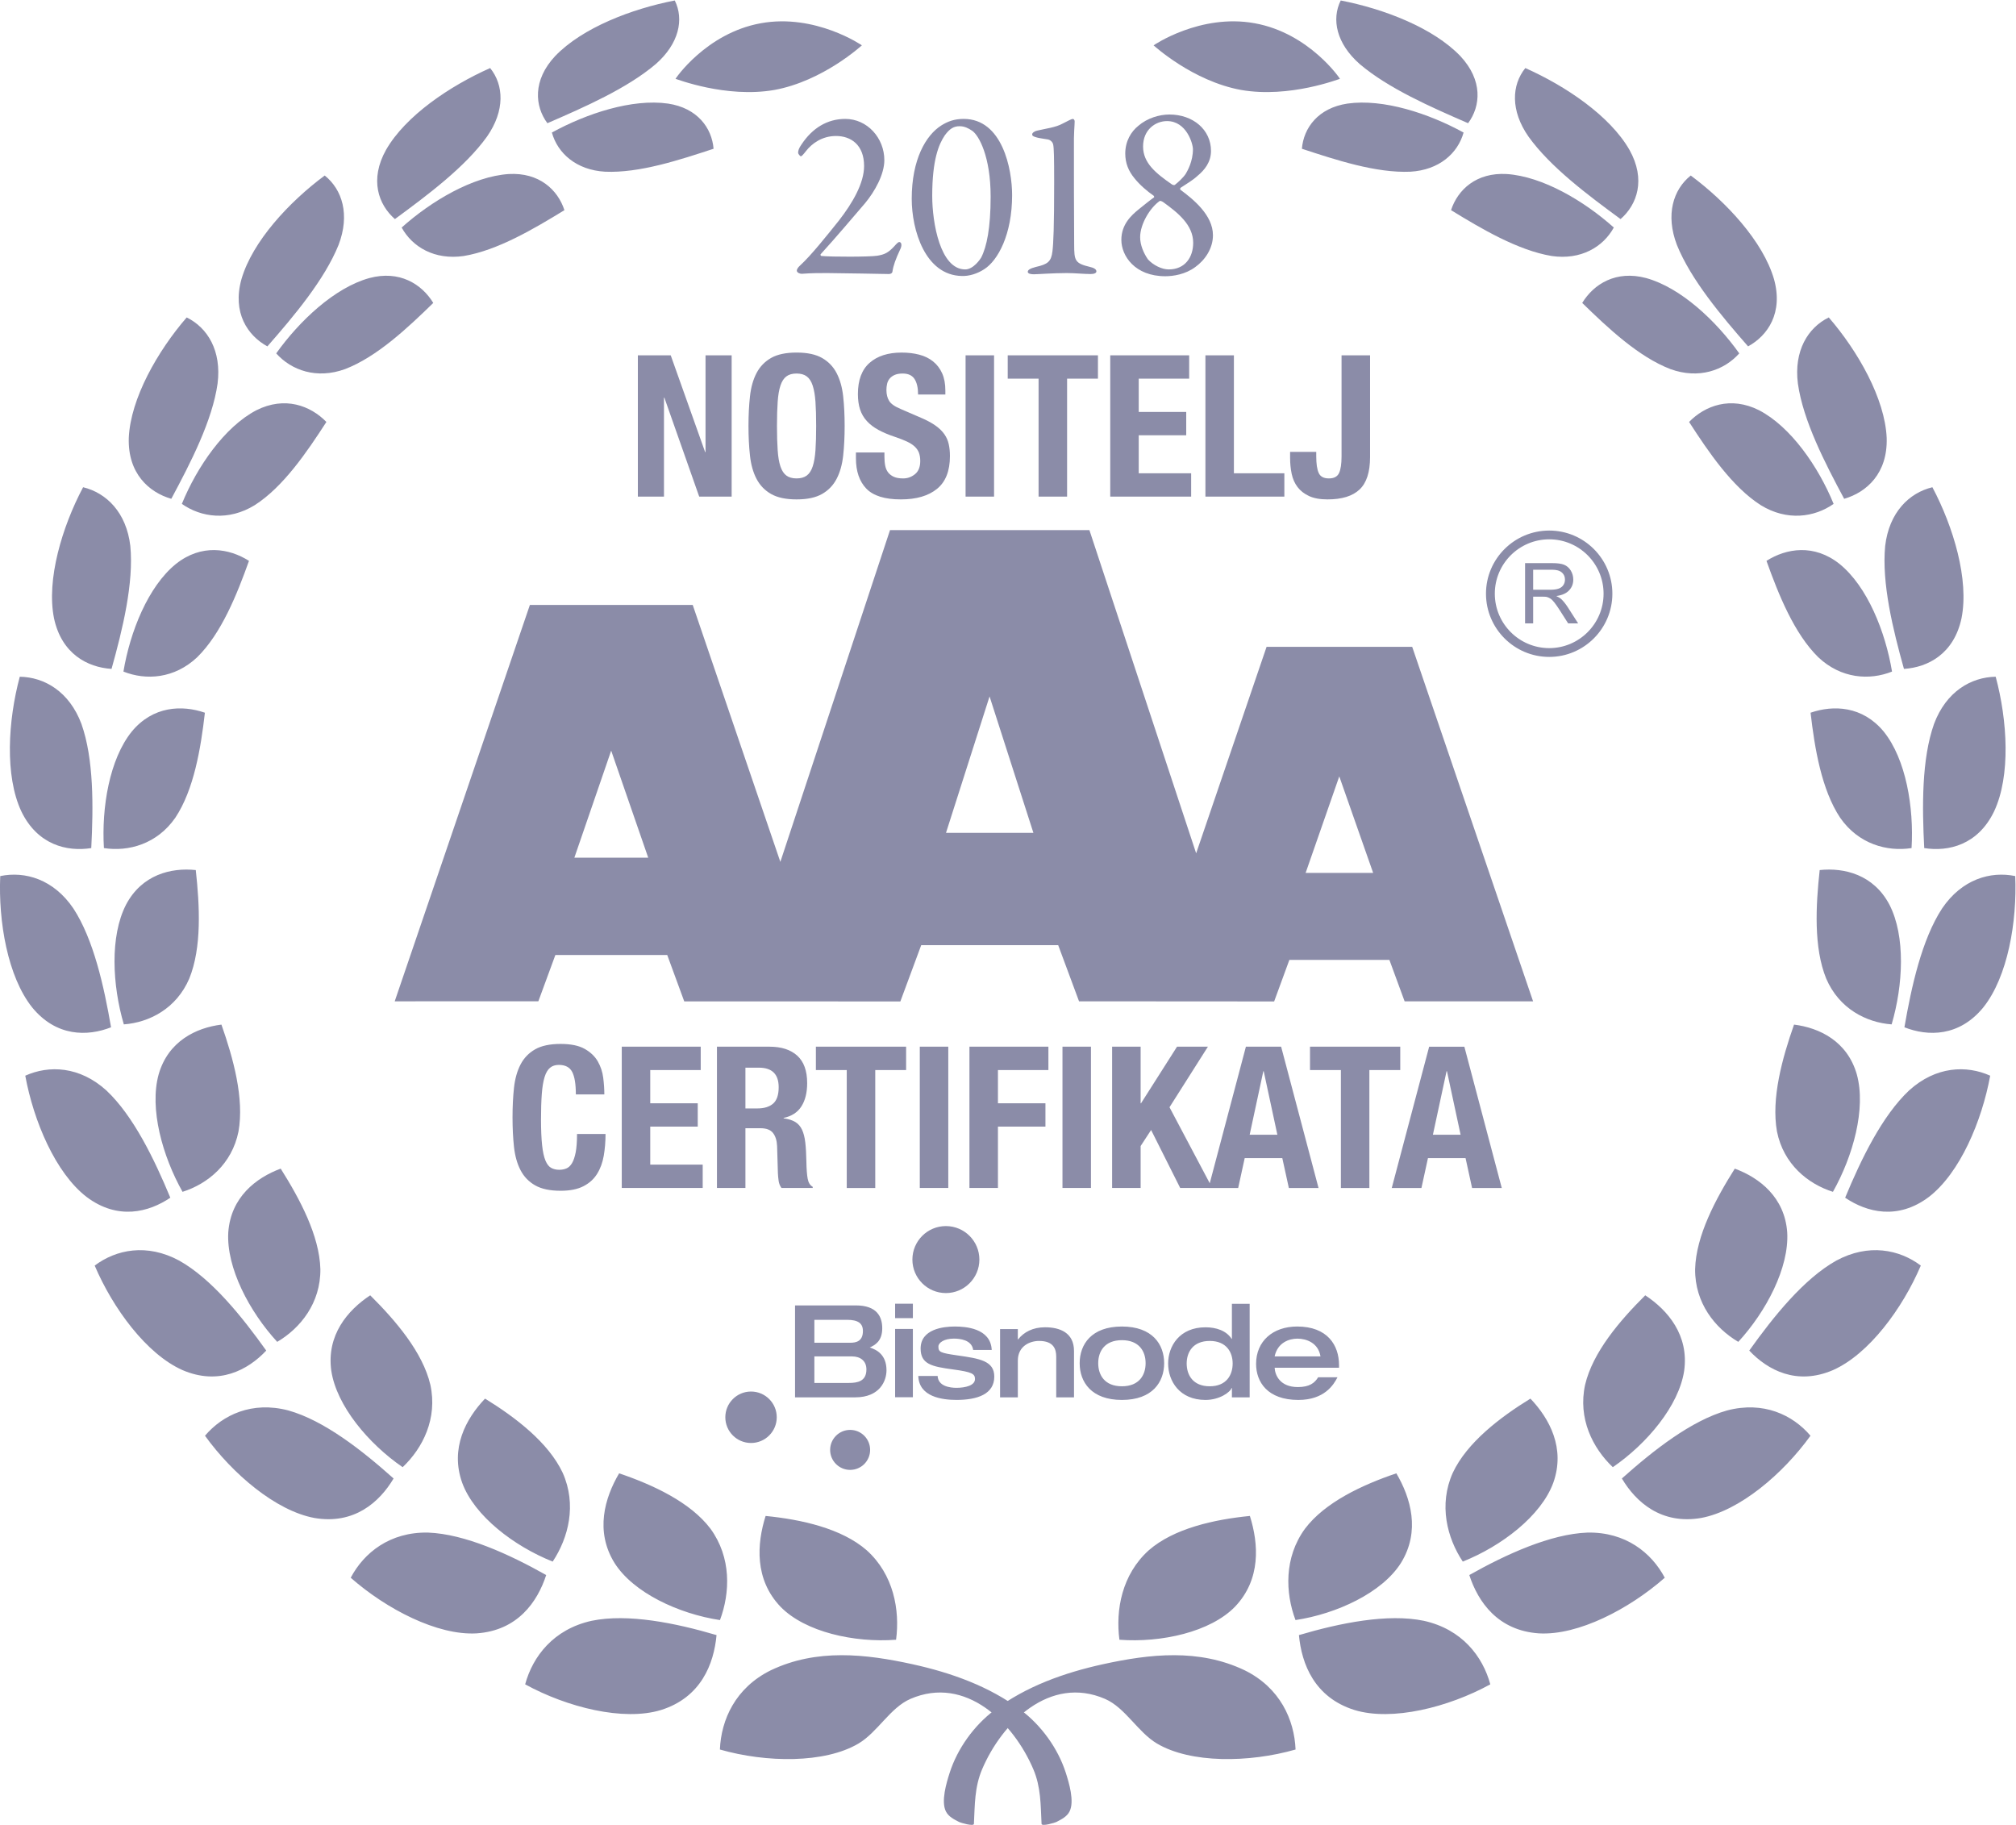
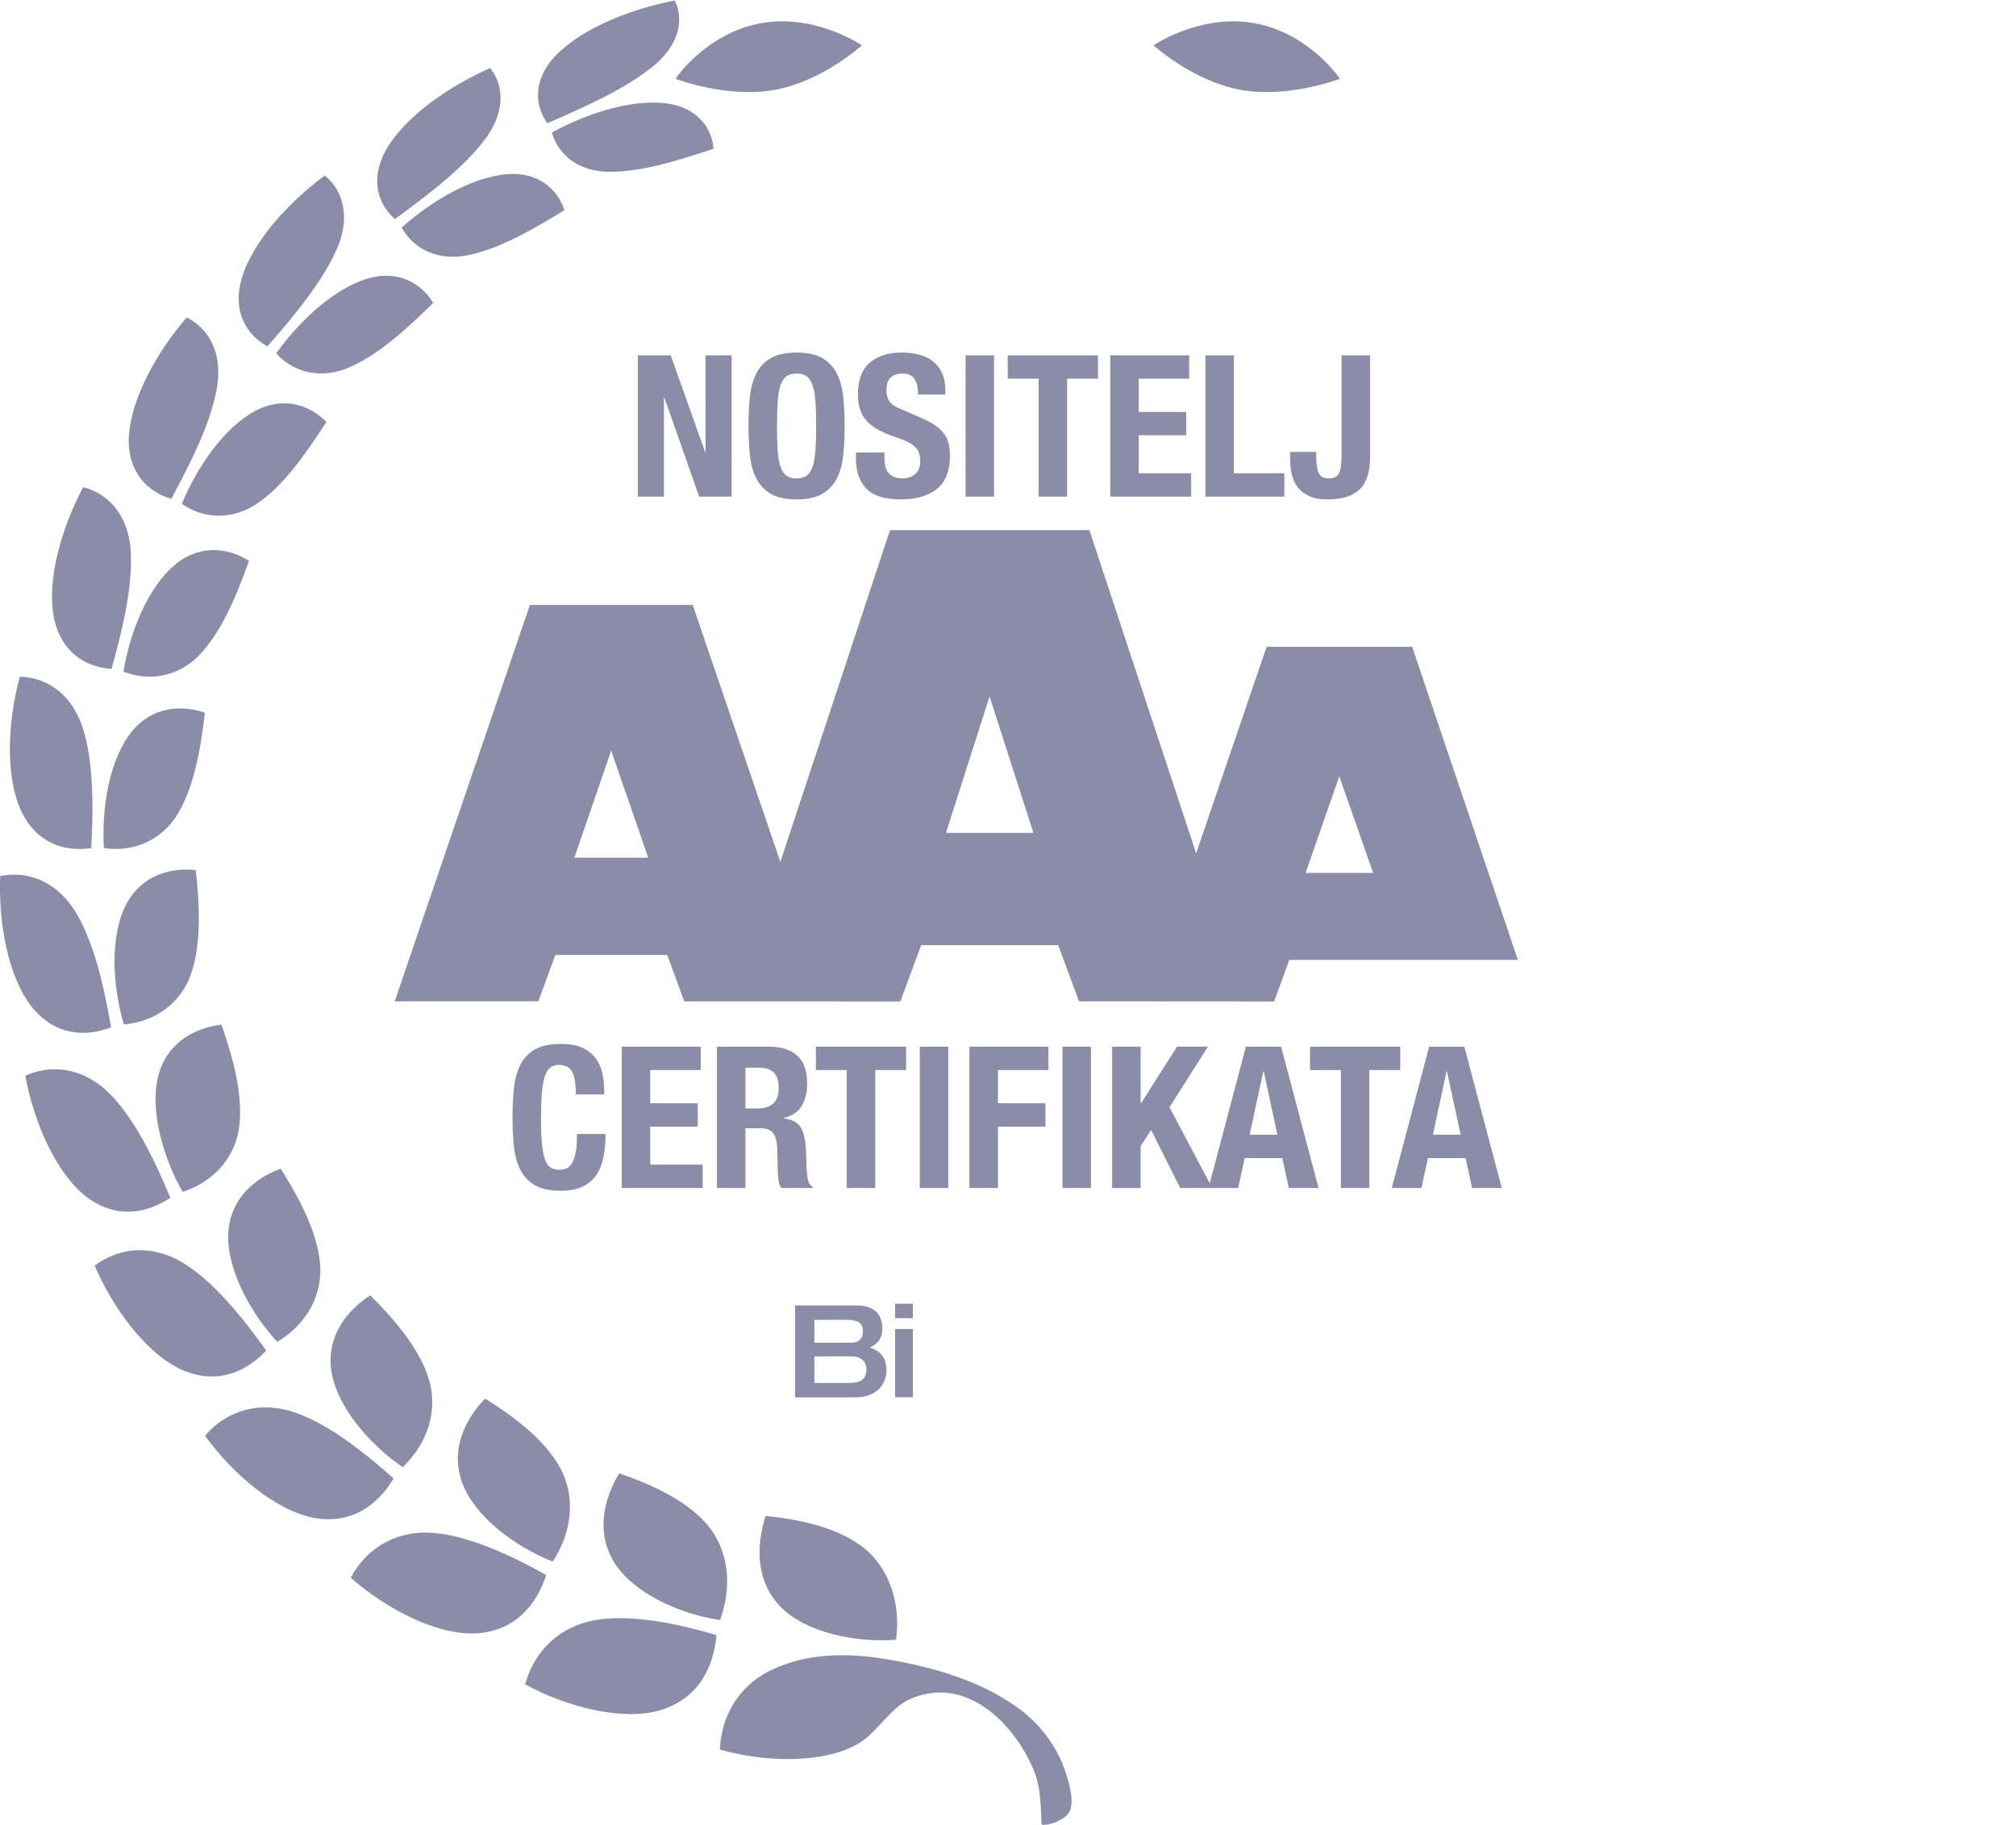
<svg xmlns="http://www.w3.org/2000/svg" viewBox="0 0 109.996 99.561">
  <defs>
    <clipPath id="a">
      <path d="M0 0h85.039v85.039H0z" />
    </clipPath>
    <clipPath id="b">
      <path d="M0 0h85.039v85.039H0z" />
    </clipPath>
    <clipPath id="c">
      <path d="M0 0h85.039v85.039H0z" />
    </clipPath>
  </defs>
  <g clip-path="url(#a)" transform="matrix(1.333 0 0 -1.333 -1.695 106.473)">
    <path fill="#8B8CA8" d="M32.968 76.193c-1.988-.347-4.027.459-4.046.455-.018-.011 1.25 1.87 3.488 2.275 2.238.409 4.161-.915 4.139-.905-.016-.011-1.593-1.462-3.581-1.825M32.826 11.514c1.87.891 3.871.669 5.806.244 1.57-.346 3.137-.902 4.433-1.879.834-.63 1.509-1.563 1.83-2.559.13-.406.365-1.175.153-1.589-.11-.215-.335-.322-.54-.429-.047-.024-.597-.195-.604-.075-.04.776-.023 1.498-.337 2.236-.809 1.903-2.766 3.857-5.03 2.878-.829-.359-1.342-1.363-2.128-1.828-1.378-.815-3.765-.79-5.671-.244.05 1.215.631 2.528 2.088 3.245M36.746 16.425c1.104-.993 1.364-2.447 1.203-3.663-1.719-.129-3.721.318-4.727 1.348-1.074 1.121-.972 2.578-.613 3.719 1.461-.144 3.111-.509 4.137-1.404M25.485 13.537c1.483.308 3.445-.091 5.116-.585-.11-1.181-.635-2.552-2.274-3.066-1.535-.469-3.839.108-5.56 1.051.312 1.145 1.16 2.254 2.718 2.6M30.355 17.303c.857-1.179.805-2.614.386-3.736-1.692.256-3.549 1.12-4.318 2.34-.801 1.298-.402 2.661.19 3.666 1.39-.47 2.924-1.184 3.742-2.27M18.792 17.148c1.51-.057 3.328-.888 4.836-1.738-.359-1.1-1.169-2.274-2.852-2.387-1.606-.091-3.691.995-5.149 2.277.539 1.02 1.601 1.879 3.165 1.848M24.303 19.595c.585-1.308.236-2.661-.409-3.634-1.579.628-3.207 1.867-3.704 3.224-.504 1.41.15 2.623.935 3.446 1.253-.77 2.598-1.801 3.178-3.036M13.074 22.147c1.463-.409 3.023-1.637 4.308-2.785-.575-.967-1.613-1.896-3.241-1.616-1.58.292-3.354 1.806-4.479 3.366.728.856 1.928 1.425 3.412 1.035M18.887 23.197c.3-1.377-.308-2.589-1.134-3.372-1.397.957-2.706 2.515-2.921 3.946-.202 1.456.668 2.479 1.593 3.088 1.043-1.036 2.149-2.329 2.462-3.662M8.608 28.279c1.326-.743 2.566-2.287 3.561-3.682-.752-.8-1.946-1.438-3.432-.797-1.468.654-2.843 2.522-3.59 4.276.877.659 2.137.918 3.461.203M14.385 27.931c.013-1.384-.813-2.416-1.767-2.977-1.14 1.241-2.085 3.033-2.003 4.48.103 1.44 1.135 2.236 2.146 2.61.782-1.24 1.587-2.743 1.624-4.113M5.624 35.246c1.108-1.041 1.966-2.818 2.619-4.392-.885-.599-2.154-.926-3.425.03-1.276.982-2.171 3.107-2.512 4.964.972.438 2.224.388 3.318-.602M11.033 33.562c-.267-1.331-1.26-2.143-2.29-2.467-.821 1.459-1.364 3.404-.978 4.806.39 1.36 1.53 1.908 2.57 2.038.487-1.383.939-3.028.698-4.377M4.275 42.693c.831-1.274 1.253-3.193 1.542-4.864-.966-.38-2.244-.391-3.229.814-1.003 1.258-1.387 3.511-1.307 5.375 1.016.21 2.184-.129 2.994-1.325M9.018 39.821c-.526-1.225-1.631-1.795-2.678-1.873-.471 1.598-.576 3.607.091 4.901.646 1.226 1.841 1.523 2.854 1.415.16-1.462.251-3.17-.267-4.443M4.605 50.245c.509-1.437.489-3.396.402-5.081-.998-.158-2.201.132-2.862 1.502-.683 1.455-.546 3.722-.064 5.511 1.009-.016 2.028-.607 2.524-1.932M8.447 46.405c-.746-1.075-1.914-1.398-2.922-1.241-.1 1.655.224 3.634 1.141 4.77.866 1.047 2.056 1.094 2.992.77-.167-1.455-.448-3.151-1.211-4.299M6.606 57.529c.146-1.517-.316-3.415-.769-5.031-.98.062-2.044.613-2.355 2.073-.316 1.579.33 3.739 1.191 5.362.951-.229 1.773-1.029 1.933-2.404M9.344 52.976c-.933-.881-2.098-.956-3.02-.588.271 1.628 1.009 3.483 2.148 4.405 1.041.829 2.177.643 2.991.126-.494-1.381-1.133-2.974-2.119-3.943M10.177 64.174c-.213-1.515-1.104-3.243-1.894-4.715-.917.265-1.787 1.041-1.74 2.497.072 1.608 1.179 3.549 2.37 4.926.855-.418 1.435-1.367 1.264-2.708M11.697 59.199c-1.071-.659-2.193-.502-2.982.052.622 1.522 1.752 3.158 3.053 3.834 1.164.584 2.21.189 2.863-.48-.798-1.234-1.764-2.658-2.934-3.406M15.13 69.851c-.573-1.419-1.816-2.901-2.914-4.153-.813.444-1.443 1.38-1.061 2.751.45 1.548 1.957 3.166 3.408 4.242.72-.576 1.039-1.605.567-2.84M15.395 64.768c-1.158-.421-2.194-.054-2.818.643.952 1.334 2.39 2.689 3.812 3.083 1.231.329 2.144-.241 2.617-1.018-1.054-1.028-2.308-2.208-3.611-2.708M21.209 74.289c-.893-1.249-2.437-2.399-3.773-3.381-.679.592-1.043 1.619-.364 2.832.802 1.401 2.623 2.621 4.262 3.349.564-.698.61-1.741-.125-2.8M20.255 69.397c-1.195-.174-2.106.369-2.543 1.165 1.216 1.088 2.91 2.091 4.383 2.19 1.243.071 2.007-.642 2.279-1.479-1.256-.769-2.739-1.646-4.119-1.876M28.117 77.256c-1.171-.998-2.924-1.766-4.44-2.424-.519.7-.609 1.755.316 2.746 1.118 1.166 3.148 1.939 4.898 2.277.386-.776.17-1.769-.774-2.599M26.038 72.847c-1.177.068-1.941.753-2.177 1.603 1.426.782 3.285 1.393 4.754 1.185 1.2-.18 1.794-.995 1.864-1.849-1.402-.46-3.034-1-4.441-.939M52.071 76.193c1.989-.347 4.027.459 4.046.455.018-.011-1.25 1.87-3.488 2.275-2.238.409-4.161-.915-4.139-.905.017-.011 1.594-1.462 3.581-1.825" />
-     <path fill="#8B8CA8" d="M52.213 11.514c-1.87.891-3.871.669-5.806.244-1.571-.346-3.138-.902-4.434-1.879-.834-.63-1.508-1.563-1.829-2.559-.13-.406-.365-1.175-.153-1.589.11-.215.335-.322.54-.429.047-.024.597-.195.604-.075.04.776.023 1.498.337 2.236.809 1.903 2.766 3.857 5.03 2.878.829-.359 1.342-1.363 2.128-1.828 1.378-.815 3.765-.79 5.671-.244-.05 1.215-.631 2.528-2.088 3.245M48.294 16.425c-1.104-.993-1.364-2.447-1.203-3.663 1.719-.129 3.721.318 4.727 1.348 1.074 1.121.972 2.578.613 3.719-1.461-.144-3.111-.509-4.137-1.404M59.554 13.537c-1.482.308-3.445-.091-5.115-.585.109-1.181.634-2.552 2.273-3.066 1.536-.469 3.839.108 5.56 1.051-.311 1.145-1.16 2.254-2.718 2.6M54.684 17.303c-.857-1.179-.805-2.614-.386-3.736 1.692.256 3.549 1.12 4.318 2.34.801 1.298.401 2.661-.19 3.666-1.39-.47-2.924-1.184-3.742-2.27M66.248 17.148c-1.51-.057-3.328-.888-4.836-1.738.359-1.1 1.169-2.274 2.852-2.387 1.606-.091 3.69.995 5.149 2.277-.54 1.02-1.601 1.879-3.165 1.848M60.736 19.595c-.585-1.308-.236-2.661.409-3.634 1.58.628 3.207 1.867 3.704 3.224.504 1.41-.15 2.623-.935 3.446-1.252-.77-2.598-1.801-3.178-3.036M71.965 22.147c-1.463-.409-3.022-1.637-4.308-2.785.575-.967 1.613-1.896 3.242-1.616 1.579.292 3.353 1.806 4.478 3.366-.728.856-1.928 1.425-3.412 1.035M66.152 23.197c-.3-1.377.308-2.589 1.134-3.372 1.397.957 2.706 2.515 2.921 3.946.202 1.456-.668 2.479-1.593 3.088-1.043-1.036-2.148-2.329-2.462-3.662M76.432 28.279c-1.326-.743-2.566-2.287-3.561-3.682.752-.8 1.946-1.438 3.432-.797 1.468.654 2.843 2.522 3.59 4.276-.877.659-2.137.918-3.461.203M70.655 27.931c-.013-1.384.813-2.416 1.767-2.977 1.141 1.241 2.085 3.033 2.003 4.48-.103 1.44-1.136 2.236-2.146 2.61-.782-1.24-1.587-2.743-1.624-4.113M79.415 35.246c-1.108-1.041-1.966-2.818-2.619-4.392.885-.599 2.154-.926 3.425.03 1.276.982 2.171 3.107 2.512 4.964-.972.438-2.225.388-3.318-.602M74.006 33.562c.267-1.331 1.26-2.143 2.29-2.467.821 1.459 1.364 3.404.978 4.806-.39 1.36-1.53 1.908-2.57 2.038-.487-1.383-.939-3.028-.698-4.377M80.764 42.693c-.831-1.274-1.253-3.193-1.542-4.864.966-.38 2.244-.391 3.229.814 1.003 1.258 1.386 3.511 1.307 5.375-1.016.21-2.184-.129-2.994-1.325M76.021 39.821c.526-1.225 1.631-1.795 2.678-1.873.471 1.598.576 3.607-.091 4.901-.646 1.226-1.842 1.523-2.854 1.415-.16-1.462-.251-3.17.267-4.443M80.434 50.245c-.509-1.437-.489-3.396-.401-5.081.997-.158 2.2.132 2.86 1.502.684 1.455.547 3.722.065 5.511-1.009-.016-2.028-.607-2.524-1.932M76.592 46.405c.746-1.075 1.915-1.398 2.922-1.241.1 1.655-.224 3.634-1.141 4.77-.866 1.047-2.055 1.094-2.992.77.167-1.455.448-3.151 1.211-4.299M78.434 57.529c-.146-1.517.316-3.415.769-5.031.98.062 2.045.613 2.356 2.073.315 1.579-.331 3.739-1.192 5.362-.951-.229-1.773-1.029-1.933-2.404M75.695 52.976c.933-.881 2.098-.956 3.02-.588-.271 1.628-1.009 3.483-2.148 4.405-1.041.829-2.177.643-2.991.126.494-1.381 1.133-2.974 2.119-3.943M74.862 64.174c.214-1.515 1.104-3.243 1.894-4.715.917.265 1.787 1.041 1.74 2.497-.072 1.608-1.179 3.549-2.37 4.926-.854-.418-1.435-1.367-1.264-2.708M73.342 59.199c1.071-.659 2.193-.502 2.982.052-.622 1.522-1.752 3.158-3.053 3.834-1.164.584-2.21.189-2.863-.48.798-1.234 1.764-2.658 2.934-3.406M69.909 69.851c.573-1.419 1.817-2.901 2.914-4.153.813.444 1.443 1.38 1.061 2.751-.45 1.548-1.957 3.166-3.408 4.242-.72-.576-1.039-1.605-.567-2.84M69.645 64.768c1.158-.421 2.194-.054 2.817.643-.951 1.334-2.389 2.689-3.811 3.083-1.231.329-2.144-.241-2.617-1.018 1.054-1.028 2.308-2.208 3.611-2.708M63.831 74.289c.893-1.249 2.436-2.399 3.773-3.381.679.592 1.043 1.619.364 2.832-.802 1.401-2.623 2.621-4.263 3.349-.563-.698-.61-1.741.126-2.8M64.784 69.397c1.195-.174 2.106.369 2.543 1.165-1.216 1.088-2.91 2.091-4.384 2.19-1.242.071-2.006-.642-2.278-1.479 1.255-.769 2.739-1.646 4.119-1.876M56.923 77.256c1.171-.998 2.924-1.766 4.44-2.424.519.7.609 1.755-.316 2.746-1.118 1.166-3.148 1.939-4.898 2.277-.386-.776-.17-1.769.774-2.599M59.001 72.847c1.177.068 1.941.753 2.177 1.603-1.426.782-3.285 1.393-4.754 1.185-1.2-.18-1.794-.995-1.864-1.849 1.402-.46 3.034-1 4.441-.939M67.268 55.576c0 1.426-1.159 2.584-2.584 2.584-1.428 0-2.589-1.158-2.589-2.584 0-1.427 1.161-2.588 2.589-2.588 1.425 0 2.584 1.161 2.584 2.588m-.36 0c0-1.229-.998-2.228-2.224-2.228-1.229 0-2.228.999-2.228 2.228 0 1.227.999 2.225 2.228 2.225 1.226 0 2.224-.998 2.224-2.225m-1.738-.215c-.044.038-.111.078-.198.119.237.031.409.109.523.23.116.123.173.267.173.445 0 .134-.036.258-.104.371-.071.112-.159.188-.273.235-.116.047-.281.066-.502.066h-1.094v-2.467h.331v1.094h.376c.083 0 .144-.003.181-.011.05-.015.101-.037.15-.068.048-.031.102-.083.164-.163.061-.077.14-.193.235-.34l.326-.512h.409l-.429.67c-.085.13-.173.24-.268.331m-.447.376h-.697v.82h.775c.183 0 .318-.038.403-.117.083-.072.124-.169.124-.285 0-.082-.019-.154-.063-.223-.044-.067-.108-.118-.192-.147-.083-.031-.2-.048-.35-.048" />
  </g>
-   <path fill="#8B8CA8" d="M77.052 35.291H69.106L65.264 46.555l-5.824-17.632H48.56l-5.983 18.099-4.781-14.017h-8.885l-7.375 21.625 7.837-.001.929-2.527h6.103l.929 2.533 11.791.001 1.137-3.069h7.475l1.137 3.063 10.645.007.831-2.268h5.457l.831 2.261h7.009zM31.338 46.794l2.009-5.841 2.021 5.841zm20.277-1.356l2.377-7.443 2.392 7.443zM71.237 47.623l1.836-5.265 1.848 5.265z" />
+   <path fill="#8B8CA8" d="M77.052 35.291H69.106L65.264 46.555l-5.824-17.632H48.56l-5.983 18.099-4.781-14.017h-8.885l-7.375 21.625 7.837-.001.929-2.527h6.103l.929 2.533 11.791.001 1.137-3.069h7.475l1.137 3.063 10.645.007.831-2.268h5.457h7.009zM31.338 46.794l2.009-5.841 2.021 5.841zm20.277-1.356l2.377-7.443 2.392 7.443zM71.237 47.623l1.836-5.265 1.848 5.265z" />
  <g clip-path="url(#b)" transform="matrix(1.333 0 0 -1.333 -1.695 106.473)">
    <path fill="#8B8CA8" d="M27.38 65.332v-5.783h1.069v4.05h.016l1.426-4.05h1.328v5.783h-1.069v-3.961h-.016l-1.409 3.961zm4.589-4.103c.04-.37.129-.687.267-.951.138-.265.336-.472.595-.62.259-.149.608-.223 1.045-.223.438 0 .786.074 1.045.223.259.148.458.355.595.62.138.264.227.581.268.951.04.37.06.774.06 1.211 0 .438-.02.841-.06 1.211-.041.37-.13.687-.268.952-.137.265-.336.471-.595.62-.259.148-.607.222-1.045.222-.437 0-.786-.074-1.045-.222-.259-.149-.457-.355-.595-.62-.138-.265-.227-.582-.267-.952-.041-.37-.061-.773-.061-1.211 0-.437.02-.841.061-1.211m1.134 2.2c.018.269.056.491.113.664.057.172.138.298.243.376.105.079.244.118.417.118s.312-.039.417-.118c.106-.078.187-.204.243-.376.057-.173.095-.395.114-.664.019-.271.028-.6.028-.989s-.009-.719-.028-.992c-.019-.273-.057-.494-.114-.664-.056-.17-.137-.295-.243-.373-.105-.078-.244-.117-.417-.117s-.312.039-.417.117c-.105.078-.186.203-.243.373-.057.17-.095.391-.113.664-.019.273-.029.603-.029.992s.01.718.029.989m3.203-2.074v-.235c0-.535.142-.949.425-1.243.284-.295.755-.442 1.414-.442.632 0 1.124.143 1.478.43.354.286.531.734.531 1.344 0 .178-.017.34-.049.486-.032.146-.09.28-.174.401-.084.122-.197.235-.34.34-.143.106-.323.207-.539.304l-.899.389c-.249.102-.411.214-.486.336-.076.121-.113.271-.113.45 0 .086.009.17.028.251.019.081.054.152.105.214s.12.112.207.15c.086.038.194.057.324.057.227 0 .389-.074.486-.223.097-.149.146-.36.146-.636h1.117v.162c0 .276-.044.512-.133.709-.089.197-.214.359-.373.486s-.348.219-.567.275c-.219.057-.458.085-.717.085-.556 0-.993-.14-1.312-.421-.319-.281-.478-.707-.478-1.28 0-.237.03-.446.089-.627.06-.181.153-.341.28-.478.126-.138.284-.258.474-.361.188-.102.413-.197.672-.283.194-.065.357-.129.49-.191.132-.062.239-.131.32-.206.081-.076.139-.161.174-.255.035-.095.053-.207.053-.336 0-.243-.072-.423-.215-.539-.143-.116-.304-.174-.482-.174-.157 0-.283.021-.381.065-.097.043-.175.102-.235.178-.059.075-.1.169-.121.279-.022.111-.032.234-.032.369v.17zm5.654 3.977h-1.166v-5.783h1.166zm.559 0v-.956h1.263v-4.827h1.167v4.827h1.263v.956zm4.196 0v-5.783h3.312v.955h-2.146v1.556h1.944v.955h-1.944v1.361h2.065v.956zm7.127-5.783v.955h-2.065v4.828h-1.166v-5.783zm2.341 5.783v-4.131c0-.308-.033-.536-.101-.684-.068-.149-.207-.223-.417-.223-.211 0-.35.074-.417.223-.068.148-.101.376-.101.684v.178h-1.07v-.251c0-.227.022-.443.065-.648.043-.205.123-.385.239-.539.116-.153.273-.276.47-.368.197-.092.449-.138.757-.138.589 0 1.026.135 1.312.405.287.27.43.713.43 1.329v4.163zM26.008 35.083c0 .211-.015.436-.045.676-.029.241-.104.465-.222.673-.119.207-.299.379-.539.514-.24.135-.568.202-.984.202-.438 0-.786-.074-1.045-.222-.259-.149-.458-.355-.595-.62-.138-.265-.227-.582-.268-.952-.04-.37-.06-.773-.06-1.211 0-.437.02-.841.06-1.211.041-.369.13-.687.268-.951.137-.265.336-.472.595-.62.259-.148.607-.223 1.045-.223.383 0 .695.062.935.187.241.124.427.292.559.506.133.213.223.46.272.741.048.281.073.578.073.891h-1.167c0-.313-.019-.566-.056-.757-.038-.192-.09-.341-.154-.446-.065-.105-.142-.175-.231-.21-.089-.036-.185-.053-.288-.053-.124 0-.233.025-.328.077-.094.051-.173.151-.235.3-.062.148-.108.357-.137.627-.03.27-.045.624-.045 1.061 0 .411.011.758.032 1.041.022.284.06.513.114.689.054.175.128.302.223.38.094.079.214.118.36.118.265 0 .447-.096.547-.288.1-.191.15-.498.15-.919zm.713 1.952v-5.783h3.313v.955h-2.147v1.556h1.944v.955h-1.944v1.361h2.066v.956zm3.896-5.783h1.166v2.446h.616c.24 0 .411-.065.512-.194.102-.13.158-.308.168-.535l.033-1.11c.005-.113.016-.223.032-.328.017-.105.055-.198.115-.279h1.278v.048c-.108.06-.177.17-.206.332-.03.162-.048.397-.053.705-.006.308-.02.567-.045.778-.024.21-.069.384-.133.522-.065.138-.157.243-.276.316-.119.073-.278.123-.478.15v.016c.33.07.573.228.729.474.157.246.235.563.235.952 0 .502-.135.876-.405 1.122-.27.245-.648.368-1.134.368h-2.154zm1.166 4.924h.551c.54 0 .81-.267.81-.801 0-.314-.076-.536-.227-.669-.151-.132-.367-.198-.648-.198h-.486zm2.884.859v-.956h1.263v-4.827h1.167v4.827h1.263v.956zm5.419 0h-1.166v-5.783h1.166zm.866-5.783h1.167v2.511h1.944v.955h-1.944v1.361h2.065v.956h-3.232zm4.974 5.783h-1.166v-5.783h1.166zm.866 0v-5.783h1.167v1.717l.429.656 1.191-2.373h1.312l-1.75 3.304 1.572 2.479h-1.264l-1.474-2.317h-.016v2.317zm6.189-1.004h.016l.559-2.6h-1.134zm-2.244-4.779h1.215l.267 1.223h1.539l.268-1.223h1.215l-1.531 5.783h-1.442zm4.155 5.783v-.956h1.264v-4.827h1.166v4.827h1.264v.956zm5.589-1.004h.017l.558-2.6h-1.134zm-2.243-4.779h1.215l.267 1.223h1.539l.267-1.223h1.215l-1.531 5.783h-1.441zM34.605 23.273h1.418c.353 0 .712.068.712.553 0 .348-.243.533-.596.533h-1.534zm0 1.645h1.476c.221 0 .511.052.511.479 0 .311-.189.459-.648.459h-1.339zm-.791 1.528h2.488c.86 0 1.081-.458 1.081-.938 0-.538-.311-.69-.511-.785.29-.09.685-.301.685-.933 0-.422-.264-1.107-1.281-1.107h-2.462z" />
  </g>
  <path fill="#8B8CA8" d="M48.839 71.915h.969v-.787h-.969zm0 4.315h.969v-3.725h-.969z" />
  <g clip-path="url(#c)" transform="matrix(1.333 0 0 -1.333 -1.695 106.473)">
-     <path fill="#8B8CA8" d="M39.65 23.558c.021-.422.506-.485.77-.485.363 0 .759.095.759.358 0 .217-.122.29-.907.396-.865.116-1.318.216-1.318.854 0 .796.928.901 1.397.901.432 0 1.471-.063 1.513-.959h-.759c-.058.416-.543.464-.791.464-.411 0-.632-.174-.632-.322 0-.227.068-.263.769-.364.917-.131 1.518-.221 1.518-.869 0-.712-.68-.954-1.544-.954-.596 0-1.539.126-1.566.98zM42.206 25.477h.727v-.422h.011c.237.301.606.496 1.102.496.601 0 1.186-.216 1.186-.97v-1.898h-.728v1.666c0 .3-.1.643-.701.643-.379 0-.87-.211-.87-.807v-1.502h-.727zM47.193 23.136c.706 0 .97.459.97.944 0 .484-.264.943-.97.943s-.97-.459-.97-.943c0-.485.264-.944.97-.944m0 2.446c1.249 0 1.729-.733 1.729-1.502 0-.77-.48-1.503-1.729-1.503s-1.729.733-1.729 1.503c0 .769.48 1.502 1.729 1.502M50.788 23.136c.68 0 .938.459.938.933 0 .464-.258.923-.938.923-.685 0-.944-.459-.944-.923 0-.474.259-.933.944-.933m1.634-.453h-.727v.385h-.011c-.053-.169-.49-.491-1.07-.491-1.065 0-1.529.775-1.529 1.492 0 .706.464 1.481 1.529 1.481.438 0 .854-.137 1.07-.474h.011v1.434h.727zM55.321 24.359c-.09.559-.585.727-.944.727-.337 0-.811-.158-.933-.727zm-1.877-.464c.016-.311.227-.791.949-.791.48 0 .691.169.833.401h.791c-.158-.311-.538-.928-1.603-.928-1.26 0-1.729.733-1.729 1.476 0 .933.691 1.529 1.682 1.529 1.239 0 1.713-.764 1.713-1.581v-.106zM41.359 28.322c0-.757-.614-1.371-1.371-1.371s-1.371.614-1.371 1.371.614 1.371 1.371 1.371 1.371-.614 1.371-1.371M33.065 21.868c0-.581-.471-1.053-1.053-1.053-.581 0-1.052.472-1.052 1.053s.471 1.053 1.052 1.053c.582 0 1.053-.472 1.053-1.053M36.887 20.532c0-.452-.366-.818-.818-.818-.452 0-.819.366-.819.818 0 .452.367.819.819.819.452 0 .818-.367.818-.819M34.1 68.669c.36.03.78.03 1.01.03.47 0 2.489-.04 2.539-.04.04 0 .13.01.15.09.04.269.13.509.31.899.1.19.06.32-.03.32-.05 0-.13-.09-.2-.17-.25-.27-.4-.34-.7-.39-.329-.05-1.859-.05-2.289-.01-.03.01-.05.06-.02.08.69.76 1.25 1.43 1.81 2.08.399.48.789 1.181.789 1.761 0 .91-.699 1.689-1.599 1.689-.73 0-1.35-.37-1.8-1.059-.1-.14-.13-.24-.13-.33 0-.04.08-.14.11-.14.04 0 .1.07.21.21.24.31.66.62 1.23.62.61 0 1.15-.36 1.15-1.23 0-.7-.47-1.511-1.03-2.231-.48-.6-1.14-1.43-1.59-1.84-.08-.069-.15-.169-.13-.229.01-.07.15-.12.21-.11m6.619 6.339c-.38 0-.65-.1-.92-.269-.63-.4-1.209-1.39-1.209-3.001 0-1.28.549-3.129 2.049-3.159.3-.01.631.09.921.279.56.36 1.139 1.42 1.139 3.03 0 1.071-.4 3.12-1.98 3.12m-.17-.299c.2 0 .36-.08.521-.19.27-.19.75-1.05.75-2.691 0-1.28-.16-2.06-.39-2.5-.03-.05-.31-.48-.651-.48-1.02 0-1.35 1.9-1.35 3.01 0 1.481.27 2.111.51 2.471.21.29.38.38.61.38m2.791-5.96c0-.08.14-.1.25-.1.14 0 .78.05 1.349.05.31 0 .72-.04.97-.04.15 0 .24.04.24.11 0 .09-.12.15-.26.18-.62.15-.65.25-.65.93-.01 1.18-.01 3.169-.01 3.879-.01.73.03.95.03 1.15 0 .05-.03.1-.08.1s-.21-.09-.41-.19c-.289-.16-.669-.2-1.049-.29-.1-.02-.2-.09-.2-.15s.04-.09.19-.13c.1-.03.29-.05.45-.08.11-.02.2-.11.22-.21.03-.14.04-.48.04-1.54 0-1.839-.03-2.499-.07-2.829-.05-.42-.19-.53-.68-.64-.23-.06-.33-.12-.33-.2m5.799 6.439c-.42 0-.91-.15-1.27-.459-.3-.24-.539-.63-.539-1.14 0-.4.14-.72.369-1 .22-.281.53-.541.8-.731.01-.01.02-.05.01-.06-.12-.08-.48-.37-.64-.5-.28-.23-.699-.6-.699-1.24 0-.66.559-1.489 1.799-1.489.31 0 .821.07 1.231.379.389.28.719.75.719 1.3 0 .83-.819 1.48-1.33 1.86-.02.02-.02.07.02.09.211.14.501.31.68.481.29.24.55.56.55 1.02 0 .87-.739 1.489-1.7 1.489m-.03-6.34c-.28 0-.63.17-.85.41-.18.26-.32.59-.32.91 0 .54.41 1.21.8 1.48.02.02.11-.02.15-.05.58-.42 1.221-.92 1.221-1.66 0-.6-.34-1.09-1.001-1.09m-.07 6.071c.801 0 1.061-.93 1.061-1.15 0-.5-.22-.88-.29-1-.1-.16-.321-.361-.451-.461-.03-.02-.09 0-.12.02-.65.451-1.18.871-1.18 1.551 0 .69.51 1.04.98 1.04" />
-   </g>
+     </g>
</svg>